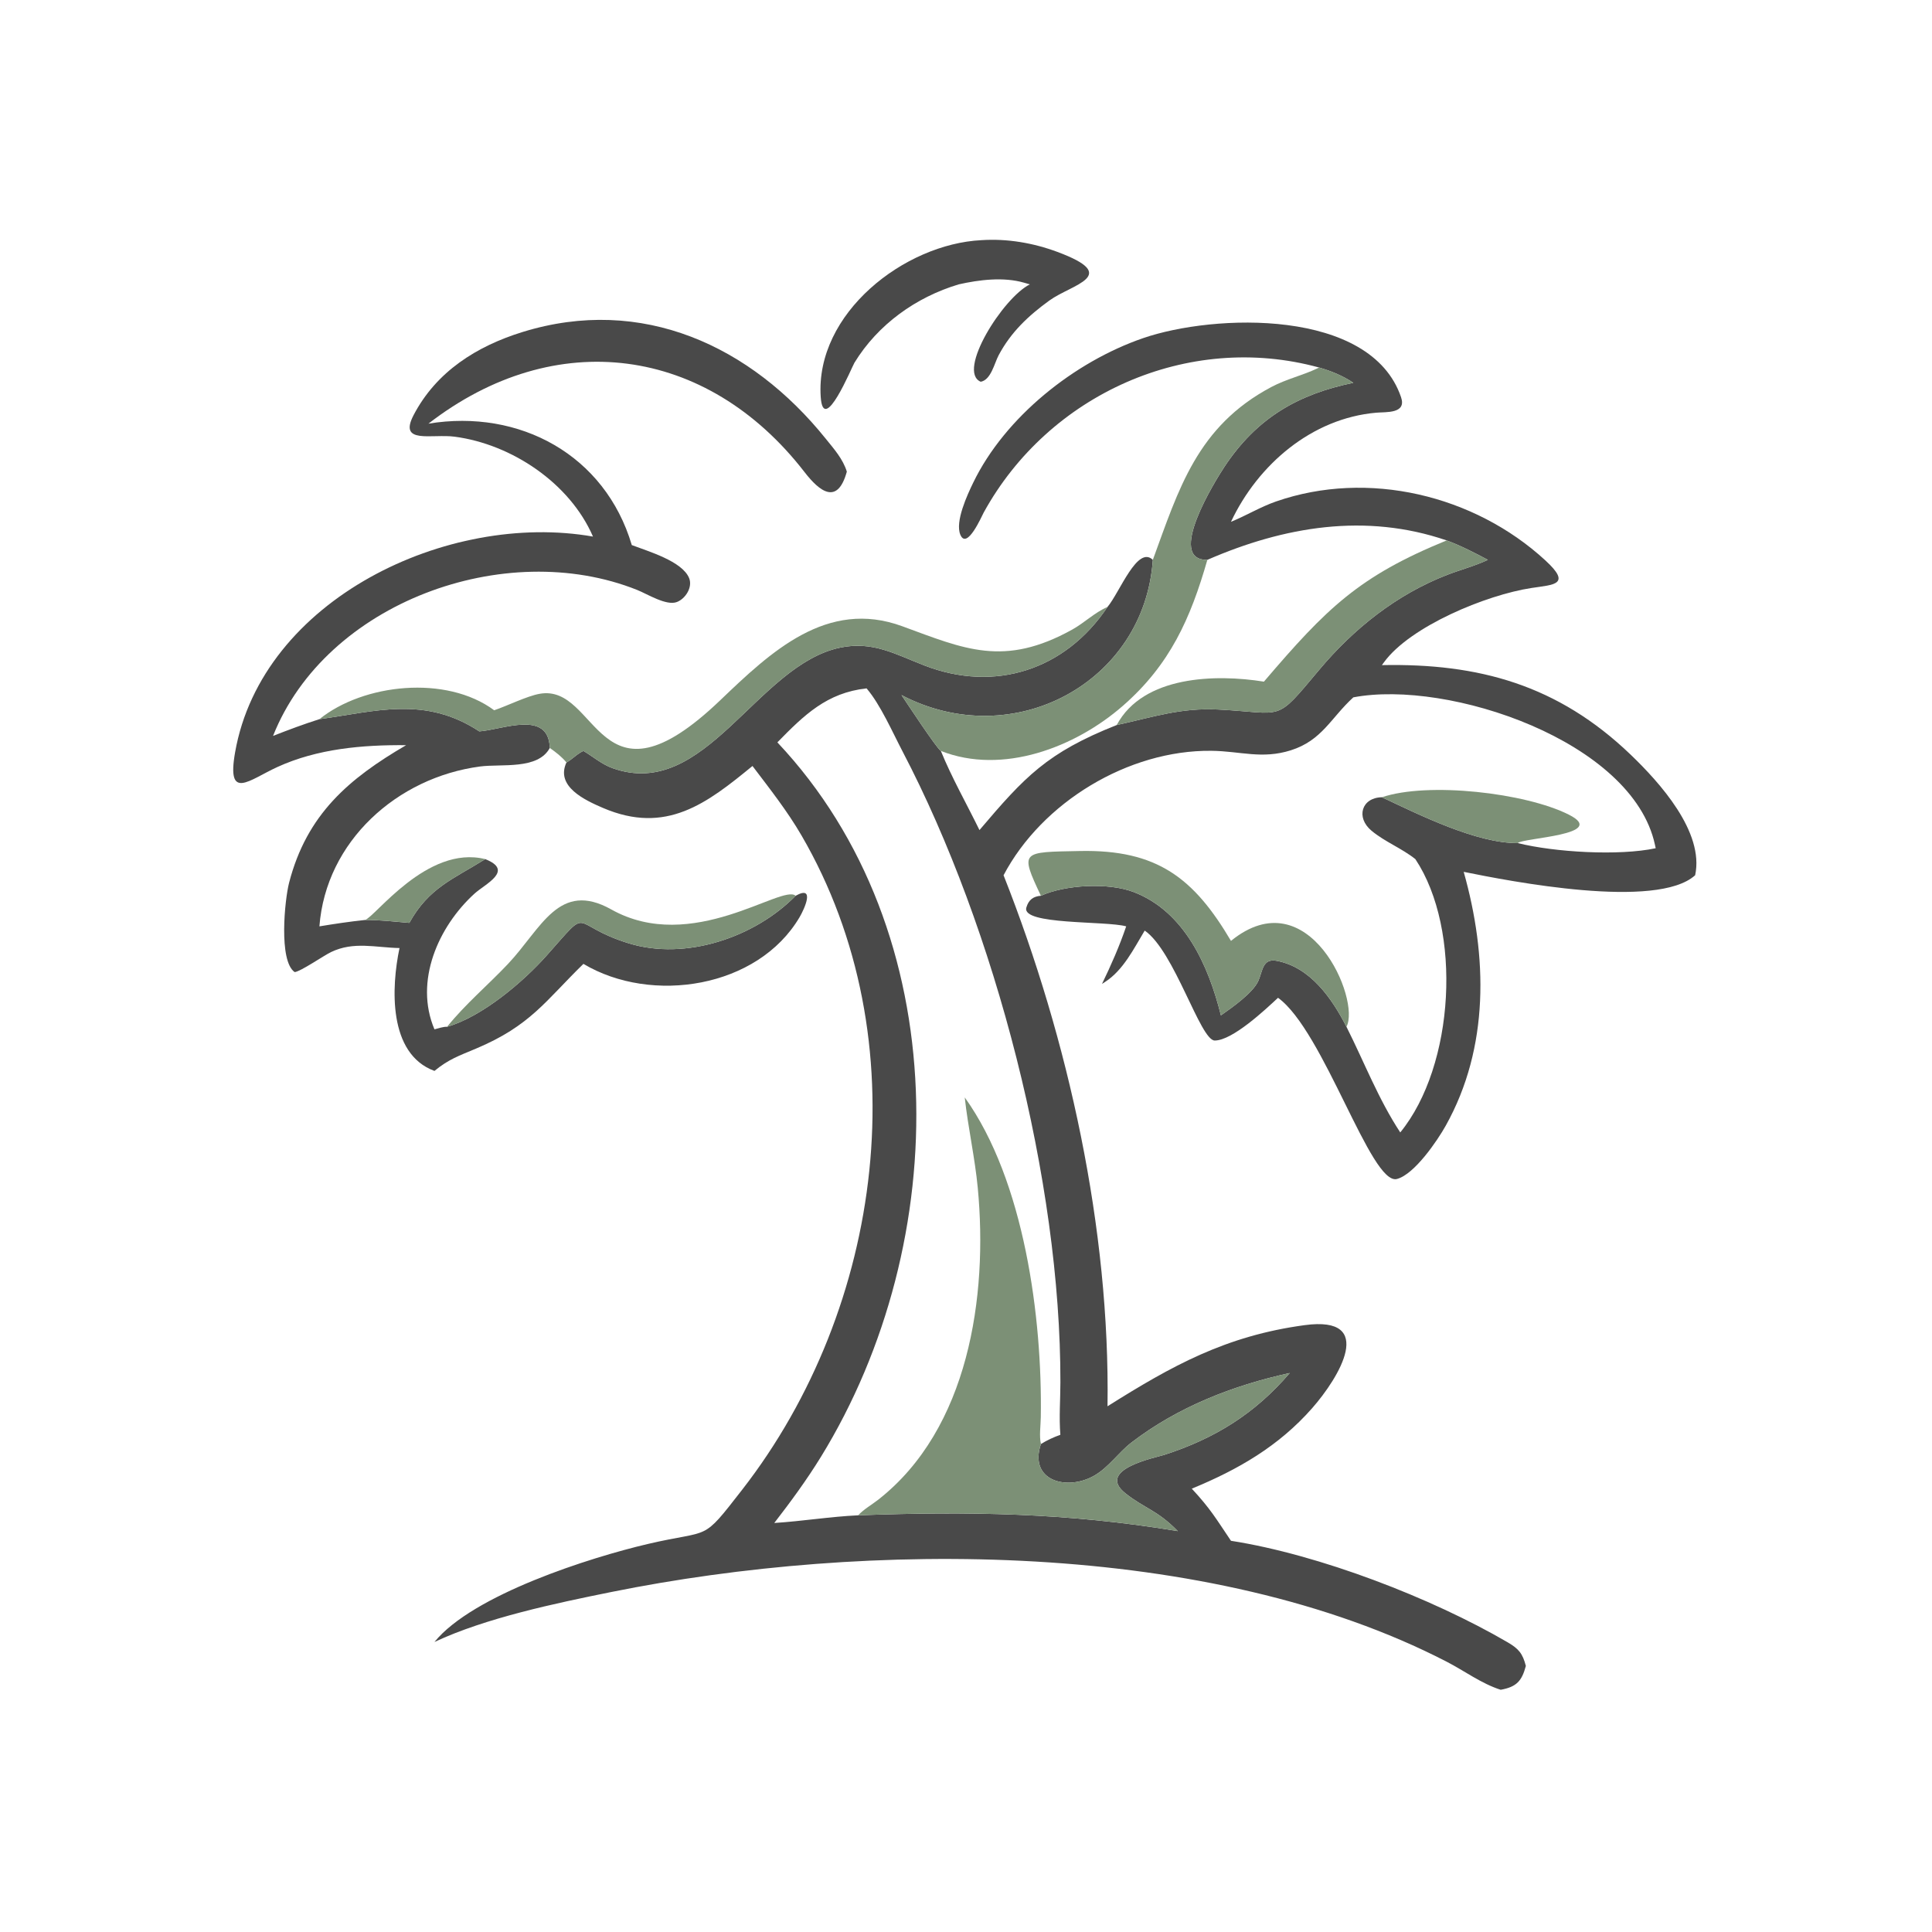
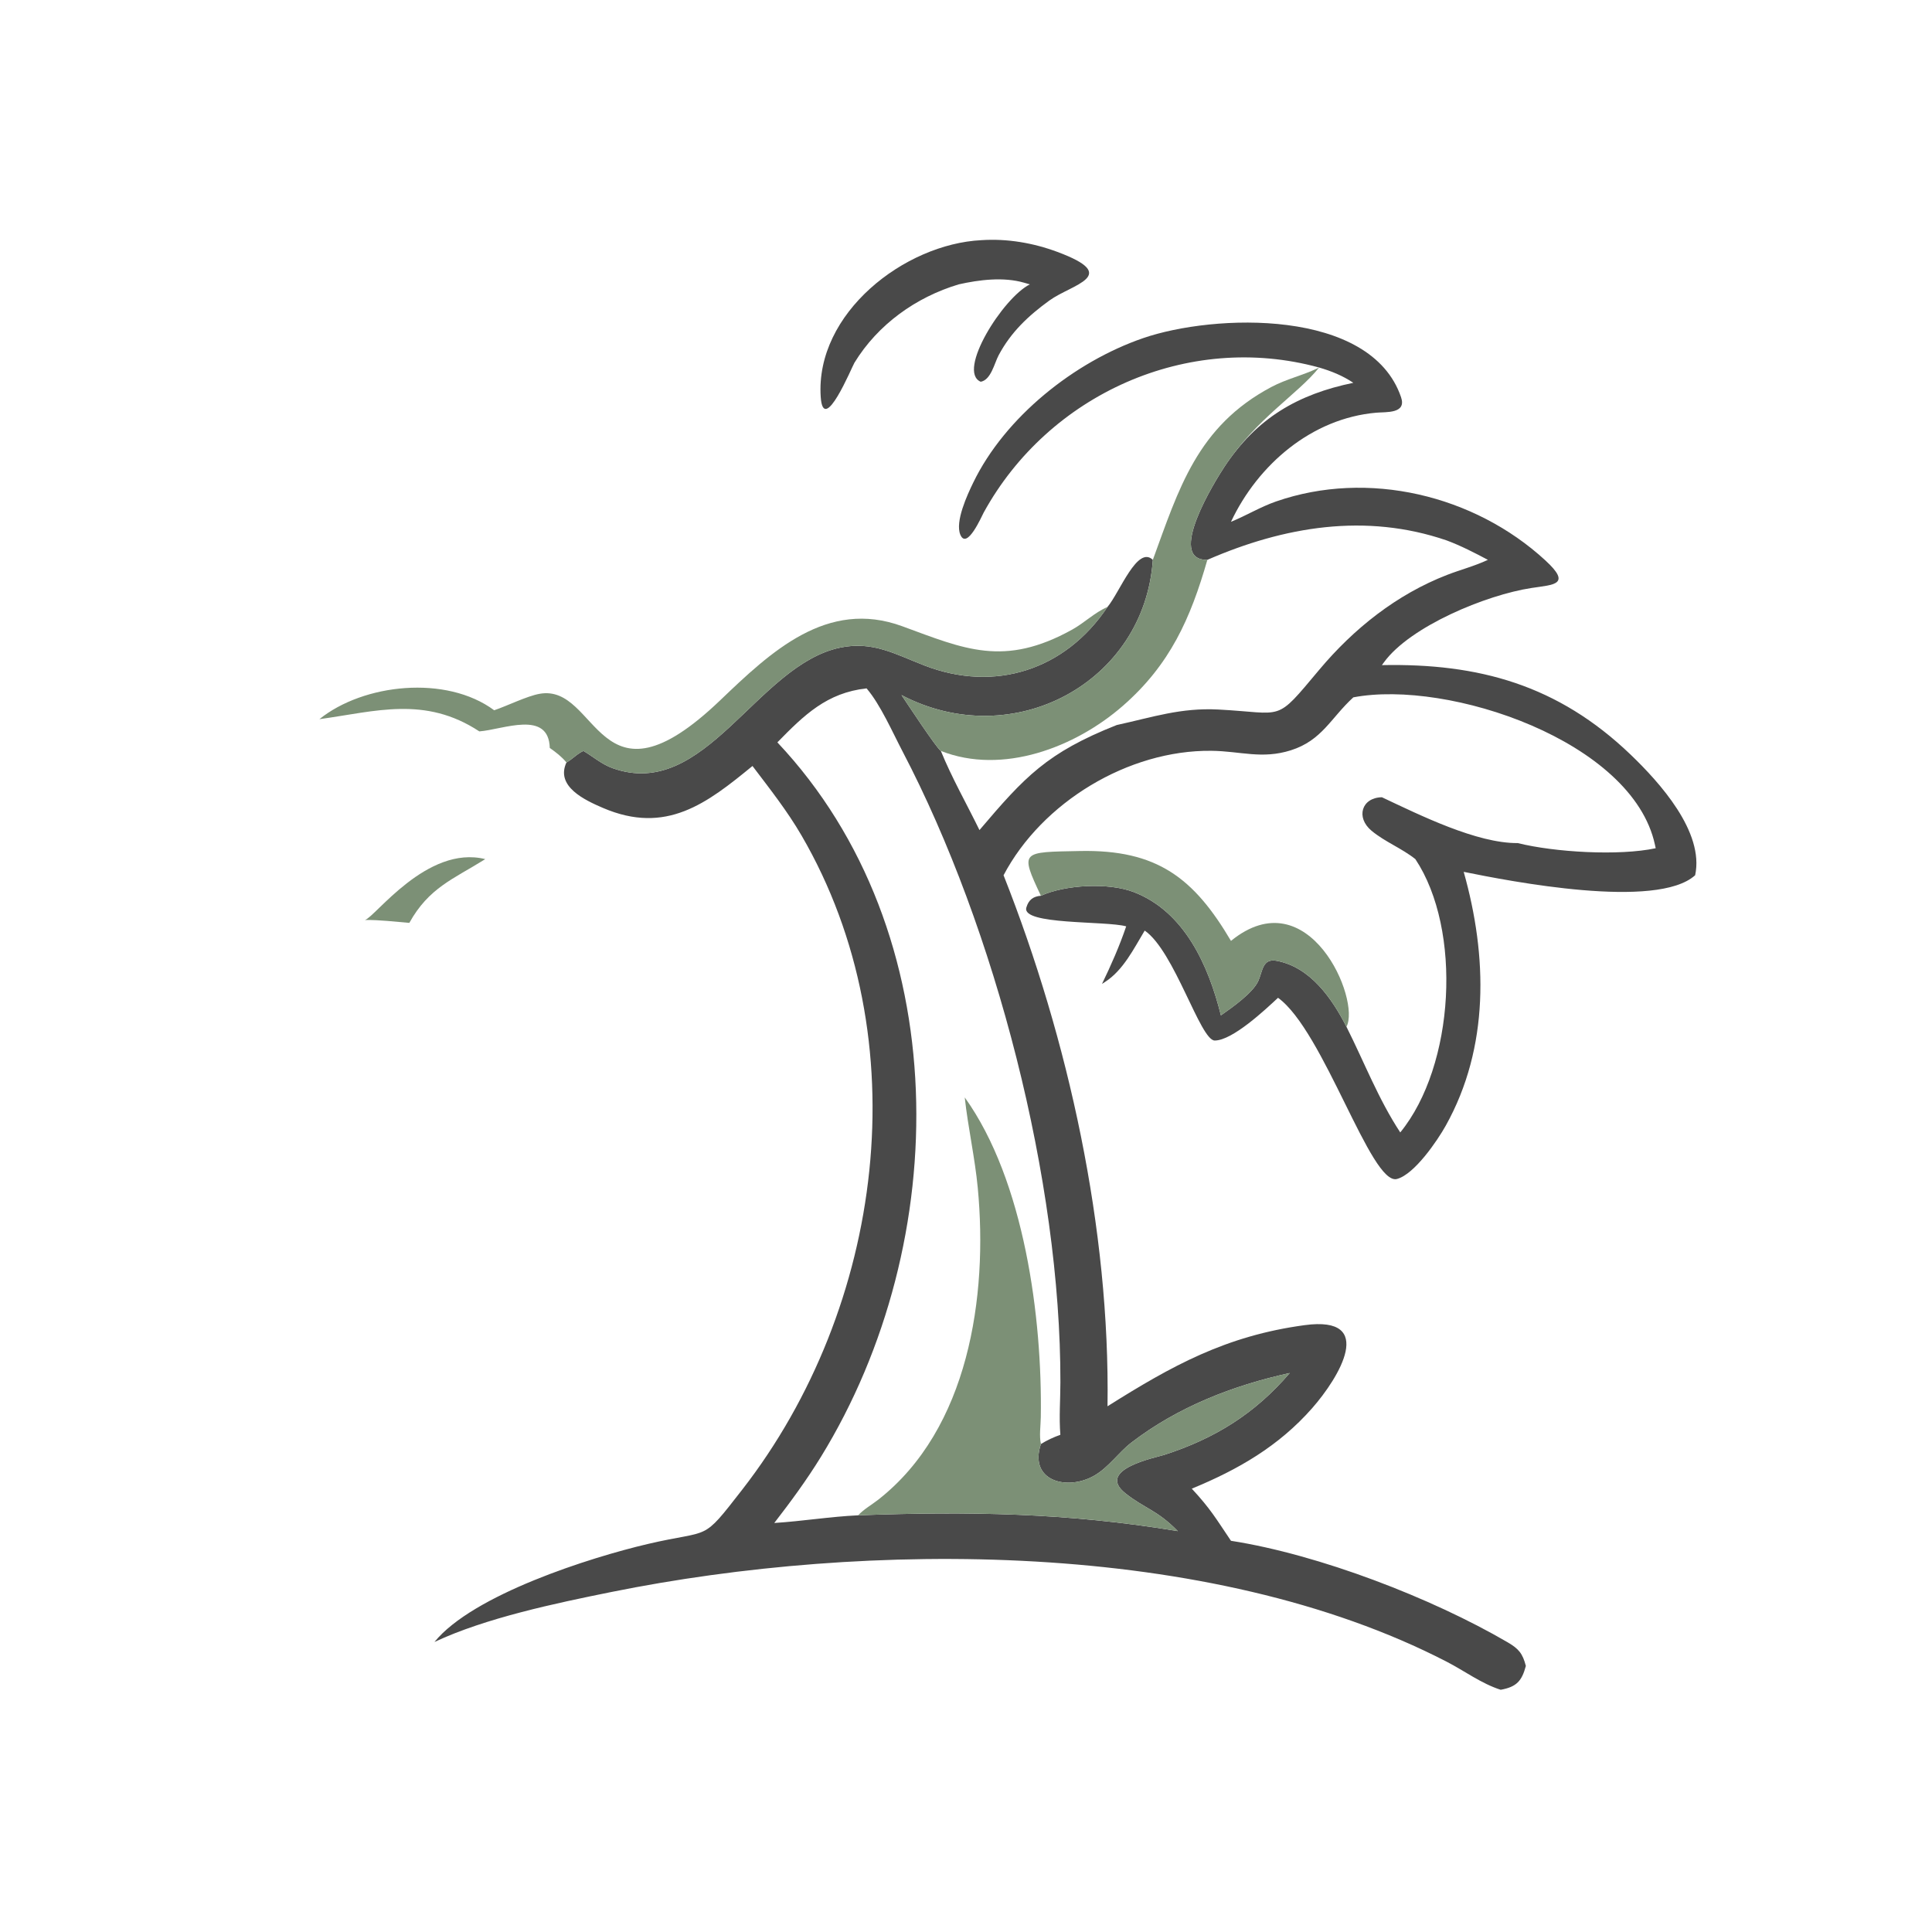
<svg xmlns="http://www.w3.org/2000/svg" width="150" height="150" viewBox="0 0 150 150" fill="none">
  <path d="M74.434 22.078C71.122 23.071 68.163 25.183 66.339 28.162C66.145 28.478 63.923 33.88 63.72 30.81C63.292 24.32 70.219 18.94 76.2 18.646C78.199 18.514 80.216 18.86 82.091 19.556C87.096 21.418 83.222 22.062 81.466 23.337C79.833 24.523 78.484 25.793 77.533 27.584C77.202 28.207 76.941 29.498 76.143 29.639C74.261 28.841 77.876 23.11 79.958 22.078L79.507 21.948C77.911 21.486 76.028 21.719 74.434 22.078Z" fill="#494949" />
-   <path d="M21.199 57.135C22.392 56.67 23.578 56.223 24.799 55.836L24.865 55.827C29.154 55.236 32.998 54.01 37.215 56.785C39.042 56.65 42.596 55.091 42.686 58.07C41.767 59.782 38.935 59.29 37.274 59.51C30.837 60.362 25.305 65.312 24.799 71.922C25.977 71.729 27.144 71.552 28.331 71.428C29.47 71.412 30.647 71.561 31.781 71.652C33.291 68.923 35.207 68.244 37.599 66.748L37.673 66.701C39.943 67.597 37.673 68.624 36.842 69.379C34.026 71.94 32.147 76.188 33.731 79.917C34.018 79.845 34.423 79.704 34.715 79.719C37.447 78.934 40.63 76.225 42.444 74.185C46.015 70.171 44.078 71.78 48.811 73.239C53.253 74.608 58.617 72.763 61.773 69.547C63.323 68.682 62.446 70.587 62.081 71.206C58.842 76.709 50.596 77.995 45.297 74.835C42.351 77.706 41.197 79.628 36.953 81.415C35.651 81.963 34.816 82.247 33.731 83.146C30.117 81.817 30.381 76.623 31.018 73.606C29.151 73.571 27.474 73.068 25.698 73.92C25.14 74.188 23.321 75.442 22.877 75.473C21.621 74.609 22.105 69.847 22.446 68.532C23.825 63.206 27.102 60.443 31.532 57.855C28.155 57.825 24.642 58.127 21.527 59.555C19.335 60.559 17.586 62.218 18.251 58.421C20.334 46.54 34.765 39.678 46.04 41.66C44.232 37.493 39.715 34.489 35.303 33.905C33.516 33.668 30.92 34.517 32.108 32.236C33.871 28.852 37.014 26.876 40.57 25.777C49.851 22.907 58.317 26.854 64.113 34.065C64.751 34.859 65.443 35.629 65.748 36.617C65.024 39.247 63.64 38.173 62.467 36.657C54.87 26.833 43.089 25.288 33.263 32.893C40.334 31.729 46.973 35.314 49.052 42.32C50.307 42.8 52.97 43.567 53.505 44.887C53.79 45.593 53.219 46.486 52.553 46.741C51.734 47.055 50.257 46.117 49.464 45.801C39.212 41.711 25.309 46.787 21.199 57.135Z" fill="#494949" />
  <path d="M102.414 28.534C92.226 25.74 81.422 30.61 76.377 39.789C76.226 40.063 75.076 42.724 74.563 41.521C74.13 40.506 75.108 38.406 75.557 37.48C78.031 32.371 83.416 28.092 88.746 26.255C94.249 24.357 106.426 23.913 108.779 30.843C109.217 32.133 107.621 31.974 106.856 32.041C101.845 32.477 97.667 36.069 95.573 40.513C96.759 40.03 97.865 39.353 99.073 38.934C106.208 36.455 114.464 38.434 119.977 43.505C122.046 45.408 120.635 45.389 118.913 45.65C115.366 46.189 109.475 48.641 107.452 51.419L107.29 51.64C114.792 51.489 120.946 53.166 126.6 58.588C128.831 60.728 132.34 64.589 131.61 67.954C128.642 70.645 117.27 68.428 113.641 67.69C115.49 74.236 115.644 81.315 112.247 87.397C111.595 88.564 109.819 91.178 108.456 91.536C106.441 92.065 102.786 80.041 99.226 77.468C98.234 78.392 95.69 80.786 94.311 80.786C93.188 80.786 91.189 73.841 88.874 72.25C88.028 73.652 87.214 75.323 85.802 76.233L85.558 76.392C86.253 74.962 86.927 73.429 87.437 71.922C85.87 71.48 79.286 71.829 79.685 70.461C79.859 69.861 80.219 69.596 80.815 69.547C82.703 68.687 86.054 68.512 87.997 69.251C91.974 70.764 93.832 74.982 94.791 78.832C95.622 78.251 97.279 77.096 97.698 76.151C98.038 75.386 98.019 74.389 99.119 74.597C101.727 75.089 103.408 77.5 104.539 79.719C105.923 82.471 107.016 85.338 108.716 87.922C112.947 82.738 113.537 72.192 109.888 66.701C108.826 65.855 107.523 65.363 106.483 64.496C105.248 63.466 105.712 61.928 107.29 61.898C110.248 63.29 114.659 65.484 117.84 65.457C120.696 66.17 125.701 66.466 128.548 65.856L128.49 65.587C126.761 57.542 112.455 52.736 105.072 54.142C103.326 55.737 102.648 57.481 100.229 58.25C97.976 58.966 96.304 58.316 94.052 58.292C87.594 58.222 80.897 62.294 77.916 67.954C82.968 80.729 86.19 95.456 85.987 109.183C91.005 106.027 95.178 103.71 101.292 102.884C106.905 102.126 103.96 106.96 101.874 109.332C99.278 112.284 96.118 114.105 92.53 115.579C93.986 117.148 94.415 117.912 95.534 119.57L95.573 119.627C102.427 120.696 111.17 124.074 117.043 127.502C117.915 128.011 118.216 128.373 118.467 129.343C118.156 130.505 117.754 130.968 116.515 131.194C115.034 130.726 113.704 129.729 112.325 129.017C93.894 119.495 67.26 119.6 47.451 123.605C43.11 124.483 37.705 125.617 33.731 127.483C36.713 123.811 45.818 120.922 50.301 119.873C55.285 118.706 54.41 119.791 57.623 115.66C68.615 101.524 71.415 80.669 62.233 64.871C61.119 62.954 59.758 61.234 58.423 59.471C54.894 62.364 51.722 64.833 46.815 62.728C45.413 62.127 43.111 61.058 43.979 59.198C44.448 58.943 44.785 58.534 45.297 58.302C46.056 58.749 46.717 59.339 47.559 59.64C54.765 62.219 58.751 51.626 65.24 50.279C67.765 49.755 69.506 50.793 71.78 51.671C77.231 53.778 82.701 52.033 85.987 47.123C86.944 45.977 88.309 42.314 89.506 43.466C88.859 52.992 78.658 58.502 69.992 53.966C70.408 54.581 72.725 58.108 73.048 58.302C73.899 60.39 75.054 62.417 76.046 64.447C79.541 60.334 81.277 58.439 86.701 56.292C89.512 55.678 91.666 54.937 94.589 55.087C99.788 55.354 98.94 56.158 102.423 52.004C105.105 48.805 108.436 46.152 112.352 44.635C113.403 44.228 114.497 43.948 115.519 43.466C114.487 42.92 113.413 42.364 112.318 41.958C106.03 39.803 99.692 40.874 93.739 43.466C90.489 43.517 94.371 37.289 95.062 36.245C97.57 32.452 100.771 30.608 105.072 29.721C104.251 29.17 103.36 28.809 102.414 28.534ZM80.815 112.115C81.294 111.817 81.795 111.586 82.326 111.397C82.217 110.045 82.327 108.678 82.329 107.323C82.36 91.706 77.293 72.134 70.072 58.336C69.297 56.857 68.357 54.702 67.28 53.445C64.202 53.783 62.437 55.508 60.355 57.637C74.241 72.376 74.01 96.409 63.735 113.111C62.629 114.908 61.403 116.577 60.114 118.244C62.291 118.107 64.444 117.75 66.628 117.648C75.219 117.334 82.844 117.448 91.443 118.875C89.822 117.221 88.876 117.132 87.376 115.94C85.042 114.083 89.75 113.163 90.388 112.957C94.327 111.684 97.433 109.757 100.136 106.6C95.722 107.568 91.458 109.23 87.854 111.991C86.831 112.775 86.094 113.913 84.964 114.565C82.865 115.775 79.849 114.993 80.815 112.115Z" fill="#494949" />
-   <path d="M102.414 28.534C103.36 28.809 104.251 29.17 105.072 29.721C100.771 30.608 97.57 32.452 95.061 36.245C94.371 37.289 90.489 43.518 93.739 43.466C92.433 48.02 90.841 51.606 87.17 54.808C83.489 58.019 77.848 60.195 73.048 58.302C72.725 58.109 70.408 54.581 69.992 53.966C78.658 58.502 88.859 52.992 89.506 43.466C91.512 37.994 92.936 33.107 98.709 30.046C99.893 29.418 101.137 29.151 102.283 28.598L102.414 28.534Z" fill="#7C9076" />
-   <path d="M112.318 41.958C113.413 42.364 114.487 42.921 115.519 43.466C114.497 43.948 113.403 44.228 112.352 44.635C108.436 46.152 105.105 48.806 102.423 52.005C98.94 56.159 99.788 55.355 94.59 55.088C91.666 54.938 89.512 55.678 86.701 56.293C88.758 52.44 94.41 52.326 98.13 52.923C103.005 47.213 105.511 44.739 112.318 41.958Z" fill="#7C9076" />
+   <path d="M102.414 28.534C100.771 30.608 97.57 32.452 95.061 36.245C94.371 37.289 90.489 43.518 93.739 43.466C92.433 48.02 90.841 51.606 87.17 54.808C83.489 58.019 77.848 60.195 73.048 58.302C72.725 58.109 70.408 54.581 69.992 53.966C78.658 58.502 88.859 52.992 89.506 43.466C91.512 37.994 92.936 33.107 98.709 30.046C99.893 29.418 101.137 29.151 102.283 28.598L102.414 28.534Z" fill="#7C9076" />
  <path d="M38.369 55.145C39.41 54.792 40.904 54.045 41.892 53.867C46.498 53.036 46.347 63.531 55.925 54.362C59.844 50.611 64.206 46.479 70.05 48.621C74.879 50.392 77.948 51.82 83.246 48.881C84.197 48.353 84.981 47.558 85.987 47.123C82.701 52.033 77.231 53.778 71.78 51.671C69.506 50.793 67.765 49.754 65.24 50.279C58.751 51.626 54.765 62.219 47.559 59.64C46.717 59.339 46.056 58.749 45.296 58.302C44.785 58.534 44.448 58.943 43.979 59.198C43.612 58.751 43.156 58.401 42.685 58.07C42.596 55.091 39.042 56.65 37.215 56.785C32.998 54.01 29.154 55.236 24.864 55.827L24.799 55.836C28.213 53.083 34.636 52.381 38.369 55.145Z" fill="#7C9076" />
-   <path d="M107.29 61.899C110.872 60.685 118.437 61.554 121.799 63.247C124.951 64.834 118.192 65.048 117.84 65.457C114.659 65.484 110.248 63.29 107.29 61.899Z" fill="#7C9076" />
  <path d="M80.815 69.547C79.166 66.043 79.293 66.163 83.852 66.072C89.837 65.952 92.689 68.166 95.573 73.05C101.606 68.144 105.663 77.632 104.538 79.719C103.408 77.5 101.727 75.089 99.119 74.597C98.019 74.389 98.037 75.386 97.698 76.151C97.279 77.096 95.622 78.251 94.791 78.833C93.832 74.982 91.974 70.764 87.997 69.251C86.054 68.512 82.703 68.687 80.815 69.547Z" fill="#7C9076" />
  <path d="M28.331 71.428C29.101 71.234 33.151 65.577 37.673 66.701L37.599 66.749C35.207 68.245 33.291 68.924 31.781 71.652C30.646 71.561 29.47 71.412 28.331 71.428Z" fill="#7C9076" />
-   <path d="M34.714 79.719C36.105 77.981 37.905 76.466 39.441 74.838C42.035 72.089 43.388 68.327 47.463 70.611C53.74 74.13 60.737 68.602 61.772 69.548C58.617 72.763 53.252 74.608 48.811 73.239C44.078 71.78 46.015 70.172 42.444 74.185C40.629 76.225 37.447 78.934 34.714 79.719Z" fill="#7C9076" />
  <path d="M74.902 85.202C79.541 91.669 80.932 102.336 80.807 110.037C80.797 110.682 80.675 111.49 80.816 112.115C79.849 114.993 82.865 115.775 84.964 114.565C86.094 113.913 86.831 112.775 87.854 111.991C91.459 109.23 95.722 107.568 100.137 106.6C97.434 109.757 94.327 111.684 90.388 112.957C89.751 113.163 85.042 114.082 87.377 115.94C88.876 117.132 89.822 117.221 91.443 118.875C82.844 117.447 75.219 117.334 66.628 117.648C67.045 117.187 67.685 116.829 68.18 116.441C75.206 110.943 76.713 100.667 75.914 92.231C75.69 89.866 75.159 87.556 74.902 85.202Z" fill="#7C9076" />
</svg>